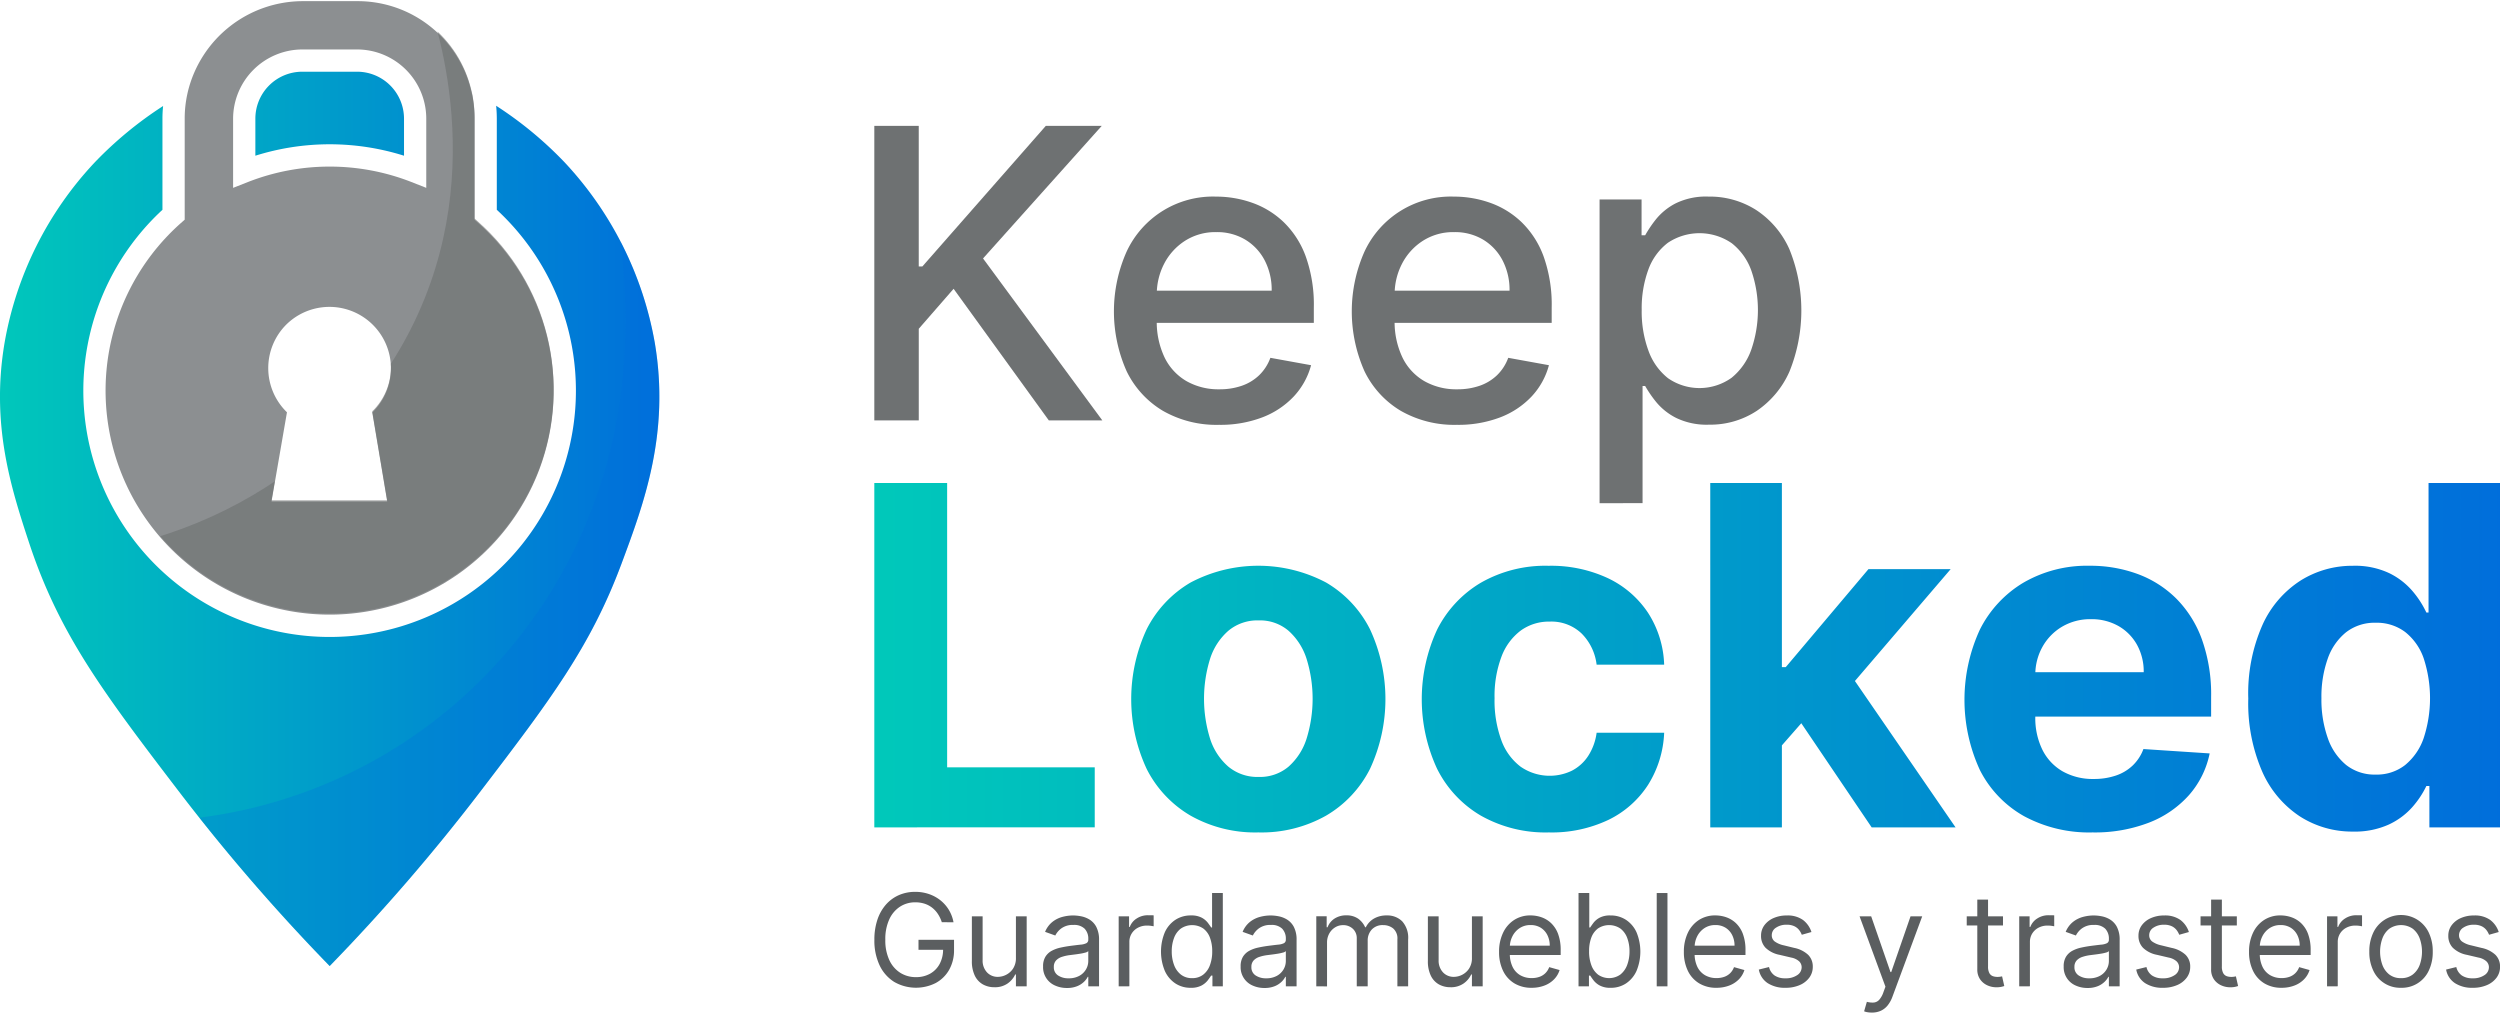
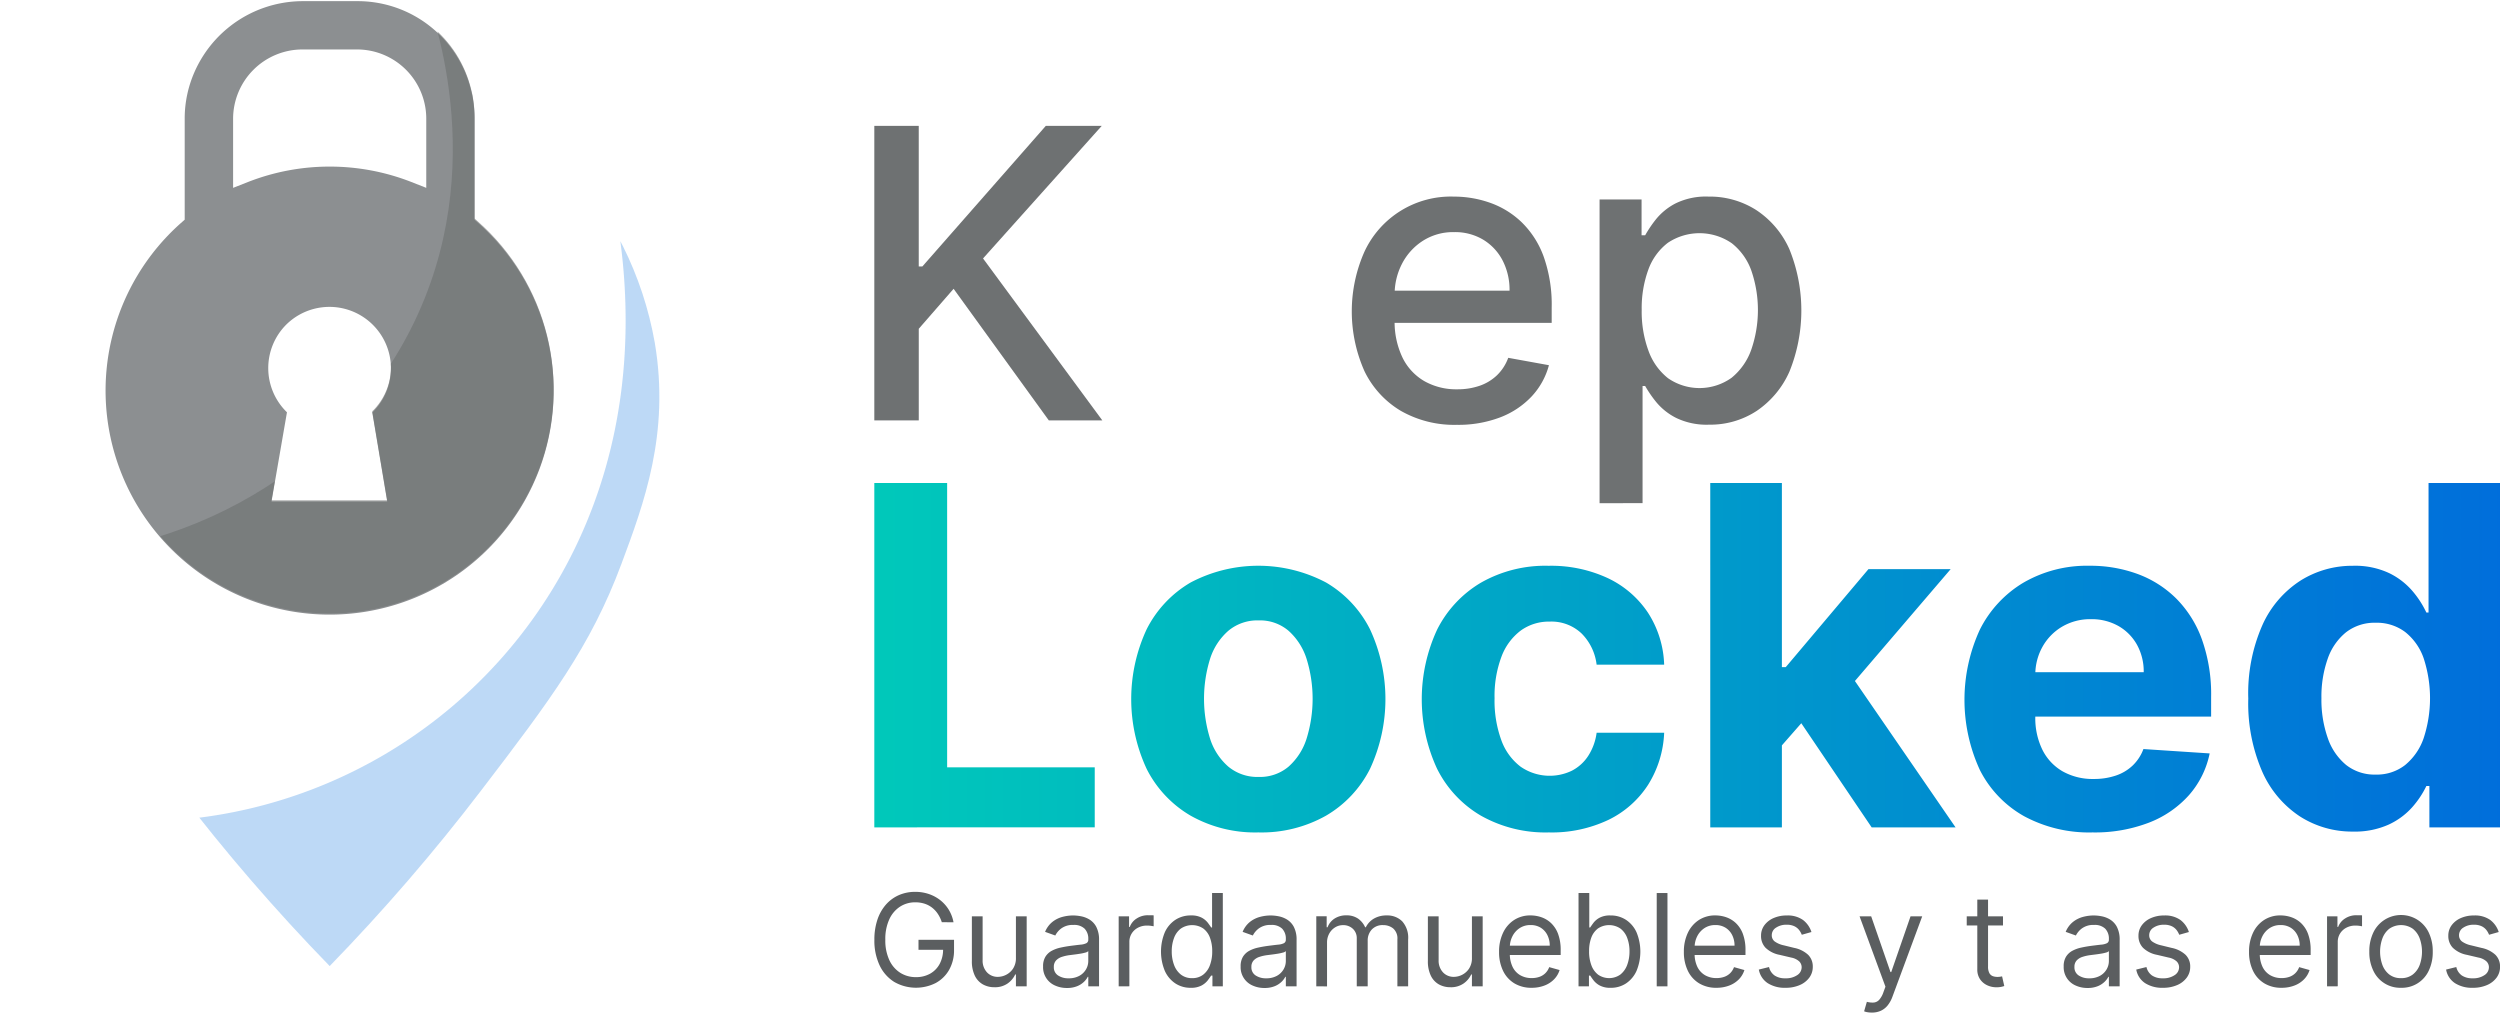
<svg xmlns="http://www.w3.org/2000/svg" width="236.86" height="95.936" viewBox="0 0 236.86 95.936">
  <defs>
    <linearGradient id="linear-gradient" y1="0.5" x2="1" y2="0.5" gradientUnits="objectBoundingBox">
      <stop offset="0" stop-color="#00c9ba" />
      <stop offset="1" stop-color="#006edb" />
    </linearGradient>
    <clipPath id="clip-path">
      <path id="Trazado_1156" data-name="Trazado 1156" d="M124.82,111.286l-.358-.316V101.4a11.135,11.135,0,0,0-.137-1.761,7.362,7.362,0,0,0-.168-.832,11.053,11.053,0,0,0-10.827-8.539h-5.187a11.223,11.223,0,0,0-10.837,8.549c-.063.275-.126.559-.168.843A10.784,10.784,0,0,0,97,101.4v9.572l-.359.316a21.226,21.226,0,1,0,28.178,0Zm-8.633,26.386H105.224l1.465-8.454a5.83,5.83,0,0,1-.074-8.3,5.826,5.826,0,0,1,8.255,8.223c-.032.031-.063.052-.1.084Zm3.7-29.717-1.444-.57a21.245,21.245,0,0,0-15.412,0l-1.445.57V101.4a6.579,6.579,0,0,1,6.557-6.557h5.187a6.563,6.563,0,0,1,6.557,6.557Z" transform="translate(-89.505 -90.266)" fill="none" />
    </clipPath>
    <clipPath id="clip-path-2">
      <path id="Trazado_1158" data-name="Trazado 1158" d="M135.583,146.507c-2.909,7.79-6.694,12.829-13.314,21.484a184.7,184.7,0,0,1-14.316,16.592,183.756,183.756,0,0,1-14.326-16.592c-7.106-9.3-11.27-14.832-14.116-23.4-1.761-5.324-3.669-11.311-2.362-19.049a33.285,33.285,0,0,1,8.56-17.121,36.056,36.056,0,0,1,6.463-5.324,11.449,11.449,0,0,0-.063,1.2v8.634a23.334,23.334,0,1,0,31.678,0V104.3a12.013,12.013,0,0,0-.063-1.223,35.737,35.737,0,0,1,6.473,5.345,33.472,33.472,0,0,1,8.56,17.121C140.2,134.109,137.734,140.74,135.583,146.507Z" transform="translate(-76.717 -103.074)" fill="none" />
    </clipPath>
  </defs>
  <g id="Grupo_1" data-name="Grupo 1" transform="translate(-76.717 -90.266)">
    <g id="Grupo_224" data-name="Grupo 224" transform="translate(159.553 102.189)">
      <path id="Trazado_1149" data-name="Trazado 1149" d="M182.606,133.412V105.507h4.21v13.326h.34l11.7-13.326h5.3L192.907,118.07l11.3,15.342h-5.069l-9.02-12.467-3.3,3.788v8.68Z" transform="translate(-182.606 -105.507)" fill="#6e7172" />
-       <path id="Trazado_1150" data-name="Trazado 1150" d="M221.584,135.7a10.2,10.2,0,0,1-5.32-1.328,8.859,8.859,0,0,1-3.434-3.747,13.944,13.944,0,0,1,0-11.343,9.019,9.019,0,0,1,8.468-5.205,10.246,10.246,0,0,1,3.434.587,8.294,8.294,0,0,1,2.984,1.839,8.659,8.659,0,0,1,2.085,3.25,13.607,13.607,0,0,1,.763,4.843v1.445H213.927v-3.053h12.644a6.053,6.053,0,0,0-.654-2.854,4.976,4.976,0,0,0-1.833-1.97,5.177,5.177,0,0,0-2.759-.722,5.319,5.319,0,0,0-2.991.839,5.66,5.66,0,0,0-1.962,2.179,6.28,6.28,0,0,0-.688,2.909v2.384a7.868,7.868,0,0,0,.742,3.57,5.24,5.24,0,0,0,2.079,2.24,6.129,6.129,0,0,0,3.12.771,6.35,6.35,0,0,0,2.112-.334,4.5,4.5,0,0,0,1.649-1,4.378,4.378,0,0,0,1.062-1.649l3.856.7a6.965,6.965,0,0,1-1.655,2.977A8.016,8.016,0,0,1,225.665,135,11.127,11.127,0,0,1,221.584,135.7Z" transform="translate(-188.923 -107.373)" fill="#6e7172" />
      <path id="Trazado_1151" data-name="Trazado 1151" d="M250.392,135.7a10.2,10.2,0,0,1-5.32-1.328,8.86,8.86,0,0,1-3.434-3.747,13.945,13.945,0,0,1,0-11.343,9.019,9.019,0,0,1,8.468-5.205,10.245,10.245,0,0,1,3.434.587,8.3,8.3,0,0,1,2.984,1.839,8.659,8.659,0,0,1,2.085,3.25,13.607,13.607,0,0,1,.763,4.843v1.445H242.735v-3.053h12.644a6.053,6.053,0,0,0-.654-2.854,4.97,4.97,0,0,0-1.833-1.97,5.177,5.177,0,0,0-2.759-.722,5.319,5.319,0,0,0-2.991.839,5.66,5.66,0,0,0-1.962,2.179,6.28,6.28,0,0,0-.688,2.909v2.384a7.858,7.858,0,0,0,.742,3.57,5.233,5.233,0,0,0,2.078,2.24,6.129,6.129,0,0,0,3.12.771,6.35,6.35,0,0,0,2.112-.334,4.5,4.5,0,0,0,1.649-1,4.378,4.378,0,0,0,1.062-1.649l3.856.7a6.957,6.957,0,0,1-1.655,2.977A8.016,8.016,0,0,1,254.473,135,11.127,11.127,0,0,1,250.392,135.7Z" transform="translate(-195.195 -107.373)" fill="#6e7172" />
      <path id="Trazado_1152" data-name="Trazado 1152" d="M270.442,143.126V114.349h3.979v3.393h.34a11.4,11.4,0,0,1,1.022-1.513,5.84,5.84,0,0,1,1.853-1.505,6.536,6.536,0,0,1,3.133-.648,8.173,8.173,0,0,1,4.524,1.281,8.635,8.635,0,0,1,3.127,3.692,15.43,15.43,0,0,1,.007,11.616,8.769,8.769,0,0,1-3.106,3.72,8.015,8.015,0,0,1-4.51,1.3,6.625,6.625,0,0,1-3.114-.64,5.9,5.9,0,0,1-1.888-1.5,11.446,11.446,0,0,1-1.049-1.526h-.245v11.1Zm3.992-18.313a10.728,10.728,0,0,0,.641,3.87,5.819,5.819,0,0,0,1.852,2.6,5.231,5.231,0,0,0,6.023-.041,5.992,5.992,0,0,0,1.86-2.65,11.5,11.5,0,0,0,.014-7.494,5.754,5.754,0,0,0-1.853-2.6,5.389,5.389,0,0,0-6.063-.041A5.579,5.579,0,0,0,275.061,121,10.62,10.62,0,0,0,274.434,124.813Z" transform="translate(-201.728 -107.373)" fill="#6e7172" />
    </g>
    <g id="Grupo_230" data-name="Grupo 230" transform="translate(76.717 90.266)">
      <g id="Grupo_225" data-name="Grupo 225" transform="translate(10.004 0.11)">
        <path id="Trazado_1153" data-name="Trazado 1153" d="M124.82,111.428l-.358-.317v-9.572a11.125,11.125,0,0,0-.137-1.76,7.376,7.376,0,0,0-.168-.833,11.053,11.053,0,0,0-10.827-8.539h-5.187a11.223,11.223,0,0,0-10.837,8.55c-.063.274-.126.559-.168.843A10.775,10.775,0,0,0,97,101.539v9.572l-.359.317a21.226,21.226,0,1,0,28.178,0Zm-8.633,26.386H105.224l1.465-8.455a5.83,5.83,0,0,1-.074-8.3,5.826,5.826,0,0,1,8.255,8.223c-.032.031-.063.052-.1.084Zm3.7-29.718-1.444-.569a21.245,21.245,0,0,0-15.412,0l-1.445.569v-6.557a6.577,6.577,0,0,1,6.557-6.556h5.187a6.561,6.561,0,0,1,6.557,6.556Z" transform="translate(-89.505 -90.407)" fill="#8c8f91" />
      </g>
-       <path id="Trazado_1154" data-name="Trazado 1154" d="M135.583,145.609c-2.91,7.79-6.694,12.829-13.315,21.484a184.571,184.571,0,0,1-14.316,16.592,183.756,183.756,0,0,1-14.326-16.592c-7.106-9.3-11.269-14.832-14.116-23.4-1.76-5.324-3.668-11.311-2.361-19.049a33.279,33.279,0,0,1,8.56-17.12,36.016,36.016,0,0,1,6.462-5.324,11.448,11.448,0,0,0-.063,1.2v8.634a23.335,23.335,0,1,0,31.678,0V103.4a12.238,12.238,0,0,0-.063-1.223,35.765,35.765,0,0,1,6.473,5.345,33.485,33.485,0,0,1,8.56,17.12C140.2,133.212,137.734,139.842,135.583,145.609ZM110.546,98.951h-5.187a4.449,4.449,0,0,0-4.448,4.448v3.511a23.433,23.433,0,0,1,14.084,0V103.4A4.45,4.45,0,0,0,110.546,98.951Z" transform="translate(-76.717 -92.157)" fill="url(#linear-gradient)" />
      <g id="Grupo_227" data-name="Grupo 227" transform="translate(10.004)">
        <g id="Grupo_226" data-name="Grupo 226" clip-path="url(#clip-path)">
          <path id="Trazado_1155" data-name="Trazado 1155" d="M138.017,121.5c-.383,18.68-16.671,34.858-34.63,35.051-15.822.17-26.172-12.14-27.726-14.048,16.964.99,32.628-7.541,39.744-21.583,7.774-15.342,1.949-30.559.949-33.049C129.755,94.448,138.3,107.612,138.017,121.5Z" transform="translate(-86.491 -89.744)" fill="#6e7172" opacity="0.61" />
        </g>
      </g>
      <g id="Grupo_229" data-name="Grupo 229" transform="translate(0 10.02)">
        <g id="Grupo_228" data-name="Grupo 228" clip-path="url(#clip-path-2)">
          <path id="Trazado_1157" data-name="Trazado 1157" d="M159.768,145.251c-.431,22.893-18.786,42.72-39.022,42.957-17.828.208-29.491-14.878-31.242-17.216a45.959,45.959,0,0,0,44.783-26.452c8.759-18.8,2.2-37.451,1.069-40.5A46.237,46.237,0,0,1,159.768,145.251Z" transform="translate(-79.501 -103.284)" fill="#006edb" opacity="0.26" style="mix-blend-mode: darken;isolation: isolate" />
        </g>
      </g>
    </g>
    <g id="Grupo_231" data-name="Grupo 231" transform="translate(159.553 174.754)">
      <path id="Trazado_1159" data-name="Trazado 1159" d="M189,201.149a3.186,3.186,0,0,0-.373-.783,2.478,2.478,0,0,0-.548-.594,2.32,2.32,0,0,0-.719-.376,2.859,2.859,0,0,0-.88-.129,2.623,2.623,0,0,0-1.429.406,2.81,2.81,0,0,0-1.023,1.2,4.459,4.459,0,0,0-.379,1.939,4.4,4.4,0,0,0,.384,1.938,2.8,2.8,0,0,0,1.04,1.2,2.75,2.75,0,0,0,1.476.406,2.7,2.7,0,0,0,1.341-.326,2.3,2.3,0,0,0,.906-.924,2.9,2.9,0,0,0,.326-1.409l.329.069h-2.659v-.95h3.367v.95a3.748,3.748,0,0,1-.465,1.9,3.228,3.228,0,0,1-1.278,1.25,4.139,4.139,0,0,1-3.929-.11,3.713,3.713,0,0,1-1.381-1.571,5.494,5.494,0,0,1-.494-2.418,5.885,5.885,0,0,1,.283-1.889,4.156,4.156,0,0,1,.8-1.431,3.518,3.518,0,0,1,1.226-.906,3.8,3.8,0,0,1,1.559-.315,3.953,3.953,0,0,1,1.306.21,3.606,3.606,0,0,1,1.084.591,3.428,3.428,0,0,1,.8.911,3.5,3.5,0,0,1,.44,1.172Z" transform="translate(-182.606 -198.266)" fill="#5b5e60" />
      <path id="Trazado_1160" data-name="Trazado 1160" d="M199.351,205.356v-3.92h1.019v6.631h-1.019v-1.123h-.069a2.159,2.159,0,0,1-.725.857,2.085,2.085,0,0,1-1.244.351,2.2,2.2,0,0,1-1.1-.273,1.887,1.887,0,0,1-.76-.829,3.128,3.128,0,0,1-.276-1.4v-4.214h1.019v4.145a1.613,1.613,0,0,0,.408,1.156,1.37,1.37,0,0,0,1.042.432,1.75,1.75,0,0,0,.775-.194,1.712,1.712,0,0,0,.665-.6A1.8,1.8,0,0,0,199.351,205.356Z" transform="translate(-185.934 -199.106)" fill="#5b5e60" />
      <path id="Trazado_1161" data-name="Trazado 1161" d="M206.618,208.192a2.665,2.665,0,0,1-1.144-.24,1.88,1.88,0,0,1-1.118-1.8,1.7,1.7,0,0,1,.225-.926,1.583,1.583,0,0,1,.6-.559,3.2,3.2,0,0,1,.831-.3q.455-.1.917-.162.6-.078.982-.119a1.5,1.5,0,0,0,.552-.14.364.364,0,0,0,.175-.345v-.035a1.354,1.354,0,0,0-.348-.992,1.412,1.412,0,0,0-1.051-.354,1.828,1.828,0,0,0-1.143.319,1.877,1.877,0,0,0-.583.682l-.967-.346a2.327,2.327,0,0,1,.693-.943,2.608,2.608,0,0,1,.95-.475,3.984,3.984,0,0,1,1.017-.136,4.156,4.156,0,0,1,.736.076,2.413,2.413,0,0,1,.807.309,1.8,1.8,0,0,1,.649.7,2.615,2.615,0,0,1,.26,1.261v4.368h-1.019v-.9h-.051a1.806,1.806,0,0,1-.346.462,2.007,2.007,0,0,1-.643.419A2.487,2.487,0,0,1,206.618,208.192Zm.156-.916a2.036,2.036,0,0,0,1.02-.237,1.632,1.632,0,0,0,.63-.613,1.574,1.574,0,0,0,.214-.79V204.7a.6.6,0,0,1-.283.14,4.2,4.2,0,0,1-.5.107c-.188.03-.371.057-.548.078l-.43.054a4,4,0,0,0-.74.166,1.291,1.291,0,0,0-.552.341.87.87,0,0,0-.21.616.9.9,0,0,0,.395.8A1.739,1.739,0,0,0,206.774,207.276Z" transform="translate(-188.366 -199.075)" fill="#5b5e60" />
      <path id="Trazado_1162" data-name="Trazado 1162" d="M214.1,208.03V201.4h.984v1h.069a1.594,1.594,0,0,1,.656-.8,1.93,1.93,0,0,1,1.07-.307c.075,0,.168,0,.281,0s.2.007.254.012v1.036c-.035-.008-.113-.022-.235-.041a2.594,2.594,0,0,0-.386-.027,1.806,1.806,0,0,0-.862.2,1.532,1.532,0,0,0-.6.553,1.488,1.488,0,0,0-.218.8v4.2Z" transform="translate(-190.948 -199.068)" fill="#5b5e60" />
      <path id="Trazado_1163" data-name="Trazado 1163" d="M222.367,207.409a2.584,2.584,0,0,1-1.463-.421,2.8,2.8,0,0,1-.993-1.191,4.79,4.79,0,0,1,0-3.638,2.786,2.786,0,0,1,1-1.187,2.633,2.633,0,0,1,1.477-.419,2.082,2.082,0,0,1,1.025.214,1.821,1.821,0,0,1,.579.483q.2.27.313.443h.086V198.43h1.019v8.841h-.984v-1.019H224.3c-.075.121-.182.273-.32.456a1.858,1.858,0,0,1-.591.487A2.1,2.1,0,0,1,222.367,207.409Zm.138-.915a1.659,1.659,0,0,0,1.036-.322,1.975,1.975,0,0,0,.643-.893,3.659,3.659,0,0,0,.221-1.323,3.6,3.6,0,0,0-.216-1.3,1.906,1.906,0,0,0-.639-.872,1.911,1.911,0,0,0-2.122.017,1.985,1.985,0,0,0-.643.894,3.53,3.53,0,0,0-.214,1.262,3.6,3.6,0,0,0,.218,1.284,2.062,2.062,0,0,0,.648.915A1.666,1.666,0,0,0,222.505,206.494Z" transform="translate(-192.391 -198.309)" fill="#5b5e60" />
      <path id="Trazado_1164" data-name="Trazado 1164" d="M232.079,208.192a2.671,2.671,0,0,1-1.145-.24,1.881,1.881,0,0,1-1.117-1.8,1.712,1.712,0,0,1,.224-.926,1.591,1.591,0,0,1,.6-.559,3.187,3.187,0,0,1,.831-.3q.455-.1.917-.162.605-.078.982-.119a1.5,1.5,0,0,0,.553-.14.364.364,0,0,0,.175-.345v-.035a1.357,1.357,0,0,0-.348-.992,1.413,1.413,0,0,0-1.051-.354,1.832,1.832,0,0,0-1.144.319,1.891,1.891,0,0,0-.583.682l-.967-.346a2.326,2.326,0,0,1,.693-.943,2.608,2.608,0,0,1,.95-.475,3.984,3.984,0,0,1,1.017-.136,4.156,4.156,0,0,1,.736.076,2.4,2.4,0,0,1,.806.309,1.8,1.8,0,0,1,.65.7,2.615,2.615,0,0,1,.259,1.261v4.368H234.1v-.9h-.051a1.823,1.823,0,0,1-.346.462,2.007,2.007,0,0,1-.643.419A2.49,2.49,0,0,1,232.079,208.192Zm.155-.916a2.037,2.037,0,0,0,1.021-.237,1.632,1.632,0,0,0,.63-.613,1.575,1.575,0,0,0,.214-.79V204.7a.6.6,0,0,1-.283.14,4.23,4.23,0,0,1-.5.107c-.188.03-.371.057-.548.078l-.429.054a4,4,0,0,0-.74.166,1.3,1.3,0,0,0-.553.341.872.872,0,0,0-.209.616.9.9,0,0,0,.395.8A1.739,1.739,0,0,0,232.234,207.276Z" transform="translate(-195.11 -199.075)" fill="#5b5e60" />
      <path id="Trazado_1165" data-name="Trazado 1165" d="M239.565,208.036V201.4h.984v1.037h.086a1.681,1.681,0,0,1,.67-.827,2.014,2.014,0,0,1,1.109-.3,1.912,1.912,0,0,1,1.094.3,1.962,1.962,0,0,1,.684.827h.069a1.949,1.949,0,0,1,.764-.818,2.34,2.34,0,0,1,1.222-.3,1.99,1.99,0,0,1,1.455.555,2.324,2.324,0,0,1,.566,1.725v4.437h-1.019V203.6a1.254,1.254,0,0,0-.4-1.049,1.487,1.487,0,0,0-.945-.315,1.393,1.393,0,0,0-1.084.421,1.518,1.518,0,0,0-.384,1.065v4.317H243.4V203.5a1.2,1.2,0,0,0-.368-.914,1.318,1.318,0,0,0-.945-.347,1.384,1.384,0,0,0-.74.212,1.579,1.579,0,0,0-.553.584,1.733,1.733,0,0,0-.21.862v4.144Z" transform="translate(-197.691 -199.075)" fill="#5b5e60" />
      <path id="Trazado_1166" data-name="Trazado 1166" d="M258.118,205.356v-3.92h1.019v6.631h-1.019v-1.123h-.069a2.161,2.161,0,0,1-.726.857,2.081,2.081,0,0,1-1.243.351,2.207,2.207,0,0,1-1.1-.273,1.885,1.885,0,0,1-.759-.829,3.128,3.128,0,0,1-.276-1.4v-4.214h1.019v4.145a1.61,1.61,0,0,0,.408,1.156,1.369,1.369,0,0,0,1.042.432,1.75,1.75,0,0,0,.775-.194,1.712,1.712,0,0,0,.665-.6A1.8,1.8,0,0,0,258.118,205.356Z" transform="translate(-201.498 -199.106)" fill="#5b5e60" />
      <path id="Trazado_1167" data-name="Trazado 1167" d="M266.214,208.174a3.094,3.094,0,0,1-1.651-.426,2.8,2.8,0,0,1-1.066-1.191,4.027,4.027,0,0,1-.374-1.785,4.111,4.111,0,0,1,.374-1.8,2.923,2.923,0,0,1,1.045-1.217,2.806,2.806,0,0,1,1.569-.438,3.155,3.155,0,0,1,1.023.173,2.548,2.548,0,0,1,.92.559,2.718,2.718,0,0,1,.66,1.021,4.347,4.347,0,0,1,.246,1.563v.432h-5.112v-.881h4.076a2.2,2.2,0,0,0-.223-1,1.721,1.721,0,0,0-.63-.7,1.777,1.777,0,0,0-.961-.254,1.828,1.828,0,0,0-1.051.3,1.994,1.994,0,0,0-.679.779,2.276,2.276,0,0,0-.237,1.027v.587a2.808,2.808,0,0,0,.261,1.271,1.839,1.839,0,0,0,.727.79,2.122,2.122,0,0,0,1.084.27,2.184,2.184,0,0,0,.728-.115,1.506,1.506,0,0,0,.563-.346,1.543,1.543,0,0,0,.367-.576l.984.276a2.164,2.164,0,0,1-.523.879,2.5,2.5,0,0,1-.906.587A3.327,3.327,0,0,1,266.214,208.174Z" transform="translate(-203.931 -199.075)" fill="#5b5e60" />
      <path id="Trazado_1168" data-name="Trazado 1168" d="M273.363,207.271V198.43h1.019v3.264h.087q.112-.173.312-.443a1.83,1.83,0,0,1,.579-.483,2.087,2.087,0,0,1,1.026-.214,2.63,2.63,0,0,1,1.476.419,2.781,2.781,0,0,1,1,1.187,4.79,4.79,0,0,1,0,3.638,2.806,2.806,0,0,1-.992,1.191,2.584,2.584,0,0,1-1.464.421,2.1,2.1,0,0,1-1.023-.214,1.853,1.853,0,0,1-.592-.487c-.138-.183-.244-.334-.319-.456h-.121v1.019Zm1-3.316a3.675,3.675,0,0,0,.22,1.323,1.981,1.981,0,0,0,.643.893,1.841,1.841,0,0,0,2.1-.017,2.068,2.068,0,0,0,.648-.915,3.616,3.616,0,0,0,.218-1.284,3.529,3.529,0,0,0-.214-1.262,1.979,1.979,0,0,0-.643-.894,1.911,1.911,0,0,0-2.122-.017,1.911,1.911,0,0,0-.639.872A3.6,3.6,0,0,0,274.365,203.955Z" transform="translate(-206.643 -198.309)" fill="#5b5e60" />
      <path id="Trazado_1169" data-name="Trazado 1169" d="M284.458,198.43v8.841H283.44V198.43Z" transform="translate(-209.312 -198.309)" fill="#5b5e60" />
      <path id="Trazado_1170" data-name="Trazado 1170" d="M290.03,208.174a3.092,3.092,0,0,1-1.651-.426,2.8,2.8,0,0,1-1.067-1.191,4.038,4.038,0,0,1-.373-1.785,4.123,4.123,0,0,1,.373-1.8,2.934,2.934,0,0,1,1.045-1.217,2.81,2.81,0,0,1,1.57-.438,3.155,3.155,0,0,1,1.023.173,2.551,2.551,0,0,1,.919.559,2.718,2.718,0,0,1,.661,1.021,4.346,4.346,0,0,1,.246,1.563v.432h-5.112v-.881h4.075a2.2,2.2,0,0,0-.222-1,1.722,1.722,0,0,0-.631-.7,1.773,1.773,0,0,0-.96-.254,1.828,1.828,0,0,0-1.051.3,2,2,0,0,0-.68.779,2.285,2.285,0,0,0-.237,1.027v.587a2.818,2.818,0,0,0,.261,1.271,1.84,1.84,0,0,0,.728.79,2.122,2.122,0,0,0,1.084.27,2.177,2.177,0,0,0,.727-.115,1.508,1.508,0,0,0,.564-.346,1.552,1.552,0,0,0,.367-.576l.984.276a2.166,2.166,0,0,1-.523.879,2.516,2.516,0,0,1-.906.587A3.327,3.327,0,0,1,290.03,208.174Z" transform="translate(-210.238 -199.075)" fill="#5b5e60" />
      <path id="Trazado_1171" data-name="Trazado 1171" d="M301.583,202.891l-.915.259a1.785,1.785,0,0,0-.252-.447,1.268,1.268,0,0,0-.451-.36,1.631,1.631,0,0,0-.729-.143,1.737,1.737,0,0,0-1.012.279.831.831,0,0,0-.4.706.726.726,0,0,0,.277.6,2.294,2.294,0,0,0,.863.367l.984.242a2.724,2.724,0,0,1,1.325.659,1.552,1.552,0,0,1,.436,1.137,1.693,1.693,0,0,1-.326,1.019,2.186,2.186,0,0,1-.909.707,3.308,3.308,0,0,1-1.356.259,2.982,2.982,0,0,1-1.679-.44,1.951,1.951,0,0,1-.842-1.287l.967-.241a1.341,1.341,0,0,0,.524.8,1.745,1.745,0,0,0,1.013.268,1.889,1.889,0,0,0,1.133-.3.885.885,0,0,0,.421-.731.777.777,0,0,0-.242-.58,1.55,1.55,0,0,0-.743-.352l-1.1-.259a2.611,2.611,0,0,1-1.337-.672,1.6,1.6,0,0,1-.425-1.141,1.634,1.634,0,0,1,.317-.993,2.125,2.125,0,0,1,.868-.678,3.031,3.031,0,0,1,1.25-.246,2.49,2.49,0,0,1,1.547.432A2.334,2.334,0,0,1,301.583,202.891Z" transform="translate(-212.795 -199.075)" fill="#5b5e60" />
      <path id="Trazado_1172" data-name="Trazado 1172" d="M310.756,210.553a2.357,2.357,0,0,1-.462-.04,1.322,1.322,0,0,1-.281-.08l.26-.9a1.971,1.971,0,0,0,.656.07.8.8,0,0,0,.507-.253,2.083,2.083,0,0,0,.408-.731l.19-.518-2.452-6.666h1.1l1.831,5.284h.069l1.83-5.284h1.105l-2.815,7.6a2.89,2.89,0,0,1-.47.853,1.783,1.783,0,0,1-.65.5A2.018,2.018,0,0,1,310.756,210.553Z" transform="translate(-216.235 -199.106)" fill="#5b5e60" />
      <path id="Trazado_1173" data-name="Trazado 1173" d="M326.829,200.864v.864h-3.436v-.864Zm-2.435-1.588h1.019V205.6a1.283,1.283,0,0,0,.127.645.624.624,0,0,0,.328.285,1.256,1.256,0,0,0,.426.071,1.587,1.587,0,0,0,.276-.02l.173-.032.207.915a2.382,2.382,0,0,1-.289.08,2.26,2.26,0,0,1-.471.04,2.036,2.036,0,0,1-.844-.185,1.664,1.664,0,0,1-.682-.565,1.614,1.614,0,0,1-.27-.959Z" transform="translate(-219.893 -198.533)" fill="#5b5e60" />
-       <path id="Trazado_1174" data-name="Trazado 1174" d="M330.157,208.03V201.4h.984v1h.07a1.593,1.593,0,0,1,.656-.8,1.931,1.931,0,0,1,1.07-.307c.075,0,.168,0,.281,0s.2.007.255.012v1.036c-.035-.008-.113-.022-.235-.041a2.61,2.61,0,0,0-.387-.027,1.811,1.811,0,0,0-.862.2,1.537,1.537,0,0,0-.6.553,1.487,1.487,0,0,0-.218.8v4.2Z" transform="translate(-221.684 -199.068)" fill="#5b5e60" />
      <path id="Trazado_1175" data-name="Trazado 1175" d="M338.15,208.192a2.665,2.665,0,0,1-1.144-.24,1.88,1.88,0,0,1-1.118-1.8,1.7,1.7,0,0,1,.225-.926,1.584,1.584,0,0,1,.6-.559,3.2,3.2,0,0,1,.831-.3q.455-.1.917-.162.6-.078.982-.119a1.5,1.5,0,0,0,.552-.14.363.363,0,0,0,.175-.345v-.035a1.354,1.354,0,0,0-.348-.992,1.412,1.412,0,0,0-1.051-.354,1.828,1.828,0,0,0-1.143.319,1.878,1.878,0,0,0-.583.682l-.967-.346a2.327,2.327,0,0,1,.693-.943,2.608,2.608,0,0,1,.95-.475,3.984,3.984,0,0,1,1.017-.136,4.156,4.156,0,0,1,.736.076,2.414,2.414,0,0,1,.807.309,1.8,1.8,0,0,1,.649.7,2.615,2.615,0,0,1,.26,1.261v4.368H340.17v-.9h-.051a1.806,1.806,0,0,1-.346.462,2.007,2.007,0,0,1-.643.419A2.487,2.487,0,0,1,338.15,208.192Zm.156-.916a2.036,2.036,0,0,0,1.02-.237,1.632,1.632,0,0,0,.63-.613,1.574,1.574,0,0,0,.214-.79V204.7a.6.6,0,0,1-.283.14,4.2,4.2,0,0,1-.5.107c-.188.03-.371.057-.548.078l-.43.054a4,4,0,0,0-.74.166,1.291,1.291,0,0,0-.552.341.873.873,0,0,0-.21.616.9.9,0,0,0,.395.8A1.739,1.739,0,0,0,338.306,207.276Z" transform="translate(-223.202 -199.075)" fill="#5b5e60" />
      <path id="Trazado_1176" data-name="Trazado 1176" d="M350.226,202.891l-.915.259a1.762,1.762,0,0,0-.252-.447,1.267,1.267,0,0,0-.451-.36,1.631,1.631,0,0,0-.729-.143,1.739,1.739,0,0,0-1.012.279.83.83,0,0,0-.4.706.726.726,0,0,0,.276.6,2.3,2.3,0,0,0,.863.367l.984.242a2.724,2.724,0,0,1,1.325.659,1.549,1.549,0,0,1,.436,1.137,1.688,1.688,0,0,1-.326,1.019,2.186,2.186,0,0,1-.909.707,3.308,3.308,0,0,1-1.356.259,2.984,2.984,0,0,1-1.679-.44,1.954,1.954,0,0,1-.842-1.287l.967-.241a1.341,1.341,0,0,0,.525.8,1.742,1.742,0,0,0,1.012.268,1.889,1.889,0,0,0,1.133-.3.885.885,0,0,0,.421-.731.777.777,0,0,0-.242-.58,1.546,1.546,0,0,0-.743-.352l-1.1-.259a2.6,2.6,0,0,1-1.336-.672,1.6,1.6,0,0,1-.426-1.141,1.63,1.63,0,0,1,.318-.993,2.118,2.118,0,0,1,.867-.678,3.031,3.031,0,0,1,1.25-.246,2.491,2.491,0,0,1,1.547.432A2.329,2.329,0,0,1,350.226,202.891Z" transform="translate(-225.678 -199.075)" fill="#5b5e60" />
-       <path id="Trazado_1177" data-name="Trazado 1177" d="M356.964,200.864v.864h-3.437v-.864Zm-2.436-1.588h1.019V205.6a1.283,1.283,0,0,0,.128.645.625.625,0,0,0,.328.285,1.254,1.254,0,0,0,.425.071,1.575,1.575,0,0,0,.276-.02l.173-.032.207.915a2.38,2.38,0,0,1-.289.08,2.262,2.262,0,0,1-.471.04,2.04,2.04,0,0,1-.844-.185,1.664,1.664,0,0,1-.682-.565,1.619,1.619,0,0,1-.27-.959Z" transform="translate(-227.874 -198.533)" fill="#5b5e60" />
      <path id="Trazado_1178" data-name="Trazado 1178" d="M362.866,208.174a3.094,3.094,0,0,1-1.651-.426,2.8,2.8,0,0,1-1.066-1.191,4.038,4.038,0,0,1-.373-1.785,4.122,4.122,0,0,1,.373-1.8,2.923,2.923,0,0,1,1.045-1.217,2.808,2.808,0,0,1,1.57-.438,3.154,3.154,0,0,1,1.023.173,2.548,2.548,0,0,1,.92.559,2.709,2.709,0,0,1,.66,1.021,4.347,4.347,0,0,1,.246,1.563v.432H360.5v-.881h4.076a2.195,2.195,0,0,0-.222-1,1.722,1.722,0,0,0-.631-.7,1.775,1.775,0,0,0-.96-.254,1.83,1.83,0,0,0-1.052.3,1.993,1.993,0,0,0-.679.779,2.276,2.276,0,0,0-.237,1.027v.587a2.809,2.809,0,0,0,.261,1.271,1.841,1.841,0,0,0,.728.79,2.118,2.118,0,0,0,1.083.27,2.184,2.184,0,0,0,.728-.115,1.506,1.506,0,0,0,.563-.346,1.543,1.543,0,0,0,.367-.576l.984.276a2.165,2.165,0,0,1-.523.879,2.5,2.5,0,0,1-.906.587A3.327,3.327,0,0,1,362.866,208.174Z" transform="translate(-229.529 -199.075)" fill="#5b5e60" />
      <path id="Trazado_1179" data-name="Trazado 1179" d="M369.829,208.03V201.4h.984v1h.069a1.6,1.6,0,0,1,.656-.8,1.934,1.934,0,0,1,1.071-.307c.075,0,.168,0,.281,0s.2.007.254.012v1.036c-.035-.008-.113-.022-.235-.041a2.6,2.6,0,0,0-.387-.027,1.806,1.806,0,0,0-.861.2,1.534,1.534,0,0,0-.6.553,1.493,1.493,0,0,0-.218.8v4.2Z" transform="translate(-232.191 -199.068)" fill="#5b5e60" />
      <path id="Trazado_1180" data-name="Trazado 1180" d="M378.282,208.174a2.805,2.805,0,0,1-2.627-1.623,4.032,4.032,0,0,1-.378-1.8,4.078,4.078,0,0,1,.378-1.808,2.905,2.905,0,0,1,5.253,0,4.067,4.067,0,0,1,.378,1.808,4.021,4.021,0,0,1-.378,1.8,2.8,2.8,0,0,1-2.627,1.623Zm0-.915a1.749,1.749,0,0,0,1.123-.35,2.066,2.066,0,0,0,.652-.919,3.731,3.731,0,0,0,0-2.474,2.093,2.093,0,0,0-.652-.928,1.954,1.954,0,0,0-2.244,0,2.087,2.087,0,0,0-.652.928,3.719,3.719,0,0,0,0,2.474,2.06,2.06,0,0,0,.652.919A1.748,1.748,0,0,0,378.282,207.259Z" transform="translate(-233.634 -199.075)" fill="#5b5e60" />
      <path id="Trazado_1181" data-name="Trazado 1181" d="M390.156,202.891l-.915.259a1.787,1.787,0,0,0-.252-.447,1.268,1.268,0,0,0-.451-.36,1.632,1.632,0,0,0-.73-.143,1.737,1.737,0,0,0-1.012.279.829.829,0,0,0-.4.706.728.728,0,0,0,.276.6,2.3,2.3,0,0,0,.864.367l.984.242a2.724,2.724,0,0,1,1.325.659,1.552,1.552,0,0,1,.436,1.137,1.693,1.693,0,0,1-.326,1.019,2.19,2.19,0,0,1-.909.707,3.311,3.311,0,0,1-1.356.259,2.98,2.98,0,0,1-1.679-.44,1.951,1.951,0,0,1-.842-1.287l.967-.241a1.341,1.341,0,0,0,.524.8,1.745,1.745,0,0,0,1.013.268,1.892,1.892,0,0,0,1.133-.3.884.884,0,0,0,.42-.731.774.774,0,0,0-.242-.58,1.543,1.543,0,0,0-.742-.352l-1.1-.259a2.611,2.611,0,0,1-1.337-.672,1.6,1.6,0,0,1-.425-1.141,1.629,1.629,0,0,1,.317-.993,2.128,2.128,0,0,1,.867-.678,3.036,3.036,0,0,1,1.25-.246,2.491,2.491,0,0,1,1.548.432A2.334,2.334,0,0,1,390.156,202.891Z" transform="translate(-236.253 -199.075)" fill="#5b5e60" />
    </g>
    <path id="Trazado_1182" data-name="Trazado 1182" d="M182.606,181.391V148.766h6.9V175.7H203.49v5.687Zm36.383.478a12.44,12.44,0,0,1-6.412-1.586,10.708,10.708,0,0,1-4.166-4.428,15.683,15.683,0,0,1,0-13.238,10.715,10.715,0,0,1,4.166-4.429,13.761,13.761,0,0,1,12.823,0,10.715,10.715,0,0,1,4.166,4.429,15.683,15.683,0,0,1,0,13.238,10.708,10.708,0,0,1-4.166,4.428A12.44,12.44,0,0,1,218.989,181.869Zm.032-5.257a4.2,4.2,0,0,0,2.819-.964,5.93,5.93,0,0,0,1.712-2.636,12.758,12.758,0,0,0,0-7.614,5.986,5.986,0,0,0-1.712-2.645,4.176,4.176,0,0,0-2.819-.972,4.289,4.289,0,0,0-2.859.972,5.887,5.887,0,0,0-1.737,2.645,12.759,12.759,0,0,0,0,7.614,5.832,5.832,0,0,0,1.737,2.636A4.312,4.312,0,0,0,219.021,176.612Zm27.494,5.257a12.443,12.443,0,0,1-6.459-1.6,10.643,10.643,0,0,1-4.141-4.452,15.673,15.673,0,0,1,.016-13.166,10.778,10.778,0,0,1,4.149-4.444,12.3,12.3,0,0,1,6.4-1.6,12.745,12.745,0,0,1,5.607,1.163,9.379,9.379,0,0,1,3.807,3.265,9.6,9.6,0,0,1,1.545,4.938h-6.4a5.007,5.007,0,0,0-1.426-2.955,4.145,4.145,0,0,0-3.018-1.123,4.546,4.546,0,0,0-2.748.852,5.505,5.505,0,0,0-1.824,2.477,10.571,10.571,0,0,0-.652,3.935,10.9,10.9,0,0,0,.645,3.983,5.474,5.474,0,0,0,1.824,2.5,4.838,4.838,0,0,0,4.85.382,4.071,4.071,0,0,0,1.545-1.393,5.31,5.31,0,0,0,.805-2.207h6.4a10.031,10.031,0,0,1-1.522,4.931,9.276,9.276,0,0,1-3.751,3.321A12.511,12.511,0,0,1,246.515,181.869Zm15.292-.478V148.766h6.786v32.625Zm6.149-7.041.016-8.14h.987l7.838-9.287h7.789l-10.529,12.3h-1.609Zm9.143,7.041-7.2-10.657,4.524-4.795,10.625,15.452Zm20.931.478a12.963,12.963,0,0,1-6.491-1.538,10.39,10.39,0,0,1-4.182-4.364,15.879,15.879,0,0,1,0-13.325,10.818,10.818,0,0,1,4.134-4.444,12,12,0,0,1,6.269-1.594,12.938,12.938,0,0,1,4.516.773,10.181,10.181,0,0,1,3.664,2.318,10.554,10.554,0,0,1,2.445,3.879,15.5,15.5,0,0,1,.876,5.456v1.864H288.6v-4.206h14.273a5.2,5.2,0,0,0-.637-2.6,4.638,4.638,0,0,0-1.76-1.777,5.134,5.134,0,0,0-2.6-.645,5.236,5.236,0,0,0-2.733.709,5.094,5.094,0,0,0-1.856,1.9,5.4,5.4,0,0,0-.684,2.636v4a6.8,6.8,0,0,0,.677,3.138,4.846,4.846,0,0,0,1.92,2.039,5.8,5.8,0,0,0,2.947.717,6.406,6.406,0,0,0,2.071-.318,4.293,4.293,0,0,0,1.609-.956,4.161,4.161,0,0,0,1.019-1.561l6.276.414a8.55,8.55,0,0,1-1.952,3.943,9.8,9.8,0,0,1-3.791,2.612A14.252,14.252,0,0,1,298.031,181.869Zm24.676-.08a9.162,9.162,0,0,1-5.042-1.442,9.812,9.812,0,0,1-3.568-4.253,16.235,16.235,0,0,1-1.315-6.905,16.024,16.024,0,0,1,1.354-7A9.757,9.757,0,0,1,317.744,158a9.224,9.224,0,0,1,4.946-1.394,7.6,7.6,0,0,1,3.433.693,6.824,6.824,0,0,1,2.23,1.72,9.032,9.032,0,0,1,1.3,2.015h.207V148.766h6.771v32.625h-6.691v-3.919h-.286a8.726,8.726,0,0,1-1.346,2.015,6.784,6.784,0,0,1-2.246,1.649A7.794,7.794,0,0,1,322.707,181.789Zm2.15-5.4a4.347,4.347,0,0,0,2.78-.9,5.685,5.685,0,0,0,1.752-2.524,12.165,12.165,0,0,0,.008-7.6,5.45,5.45,0,0,0-1.752-2.485,4.461,4.461,0,0,0-2.788-.876,4.4,4.4,0,0,0-2.819.908,5.549,5.549,0,0,0-1.736,2.517,10.8,10.8,0,0,0-.59,3.728,10.936,10.936,0,0,0,.6,3.768,5.674,5.674,0,0,0,1.737,2.549A4.339,4.339,0,0,0,324.857,176.389Z" transform="translate(-23.053 -12.736)" fill="url(#linear-gradient)" />
  </g>
</svg>